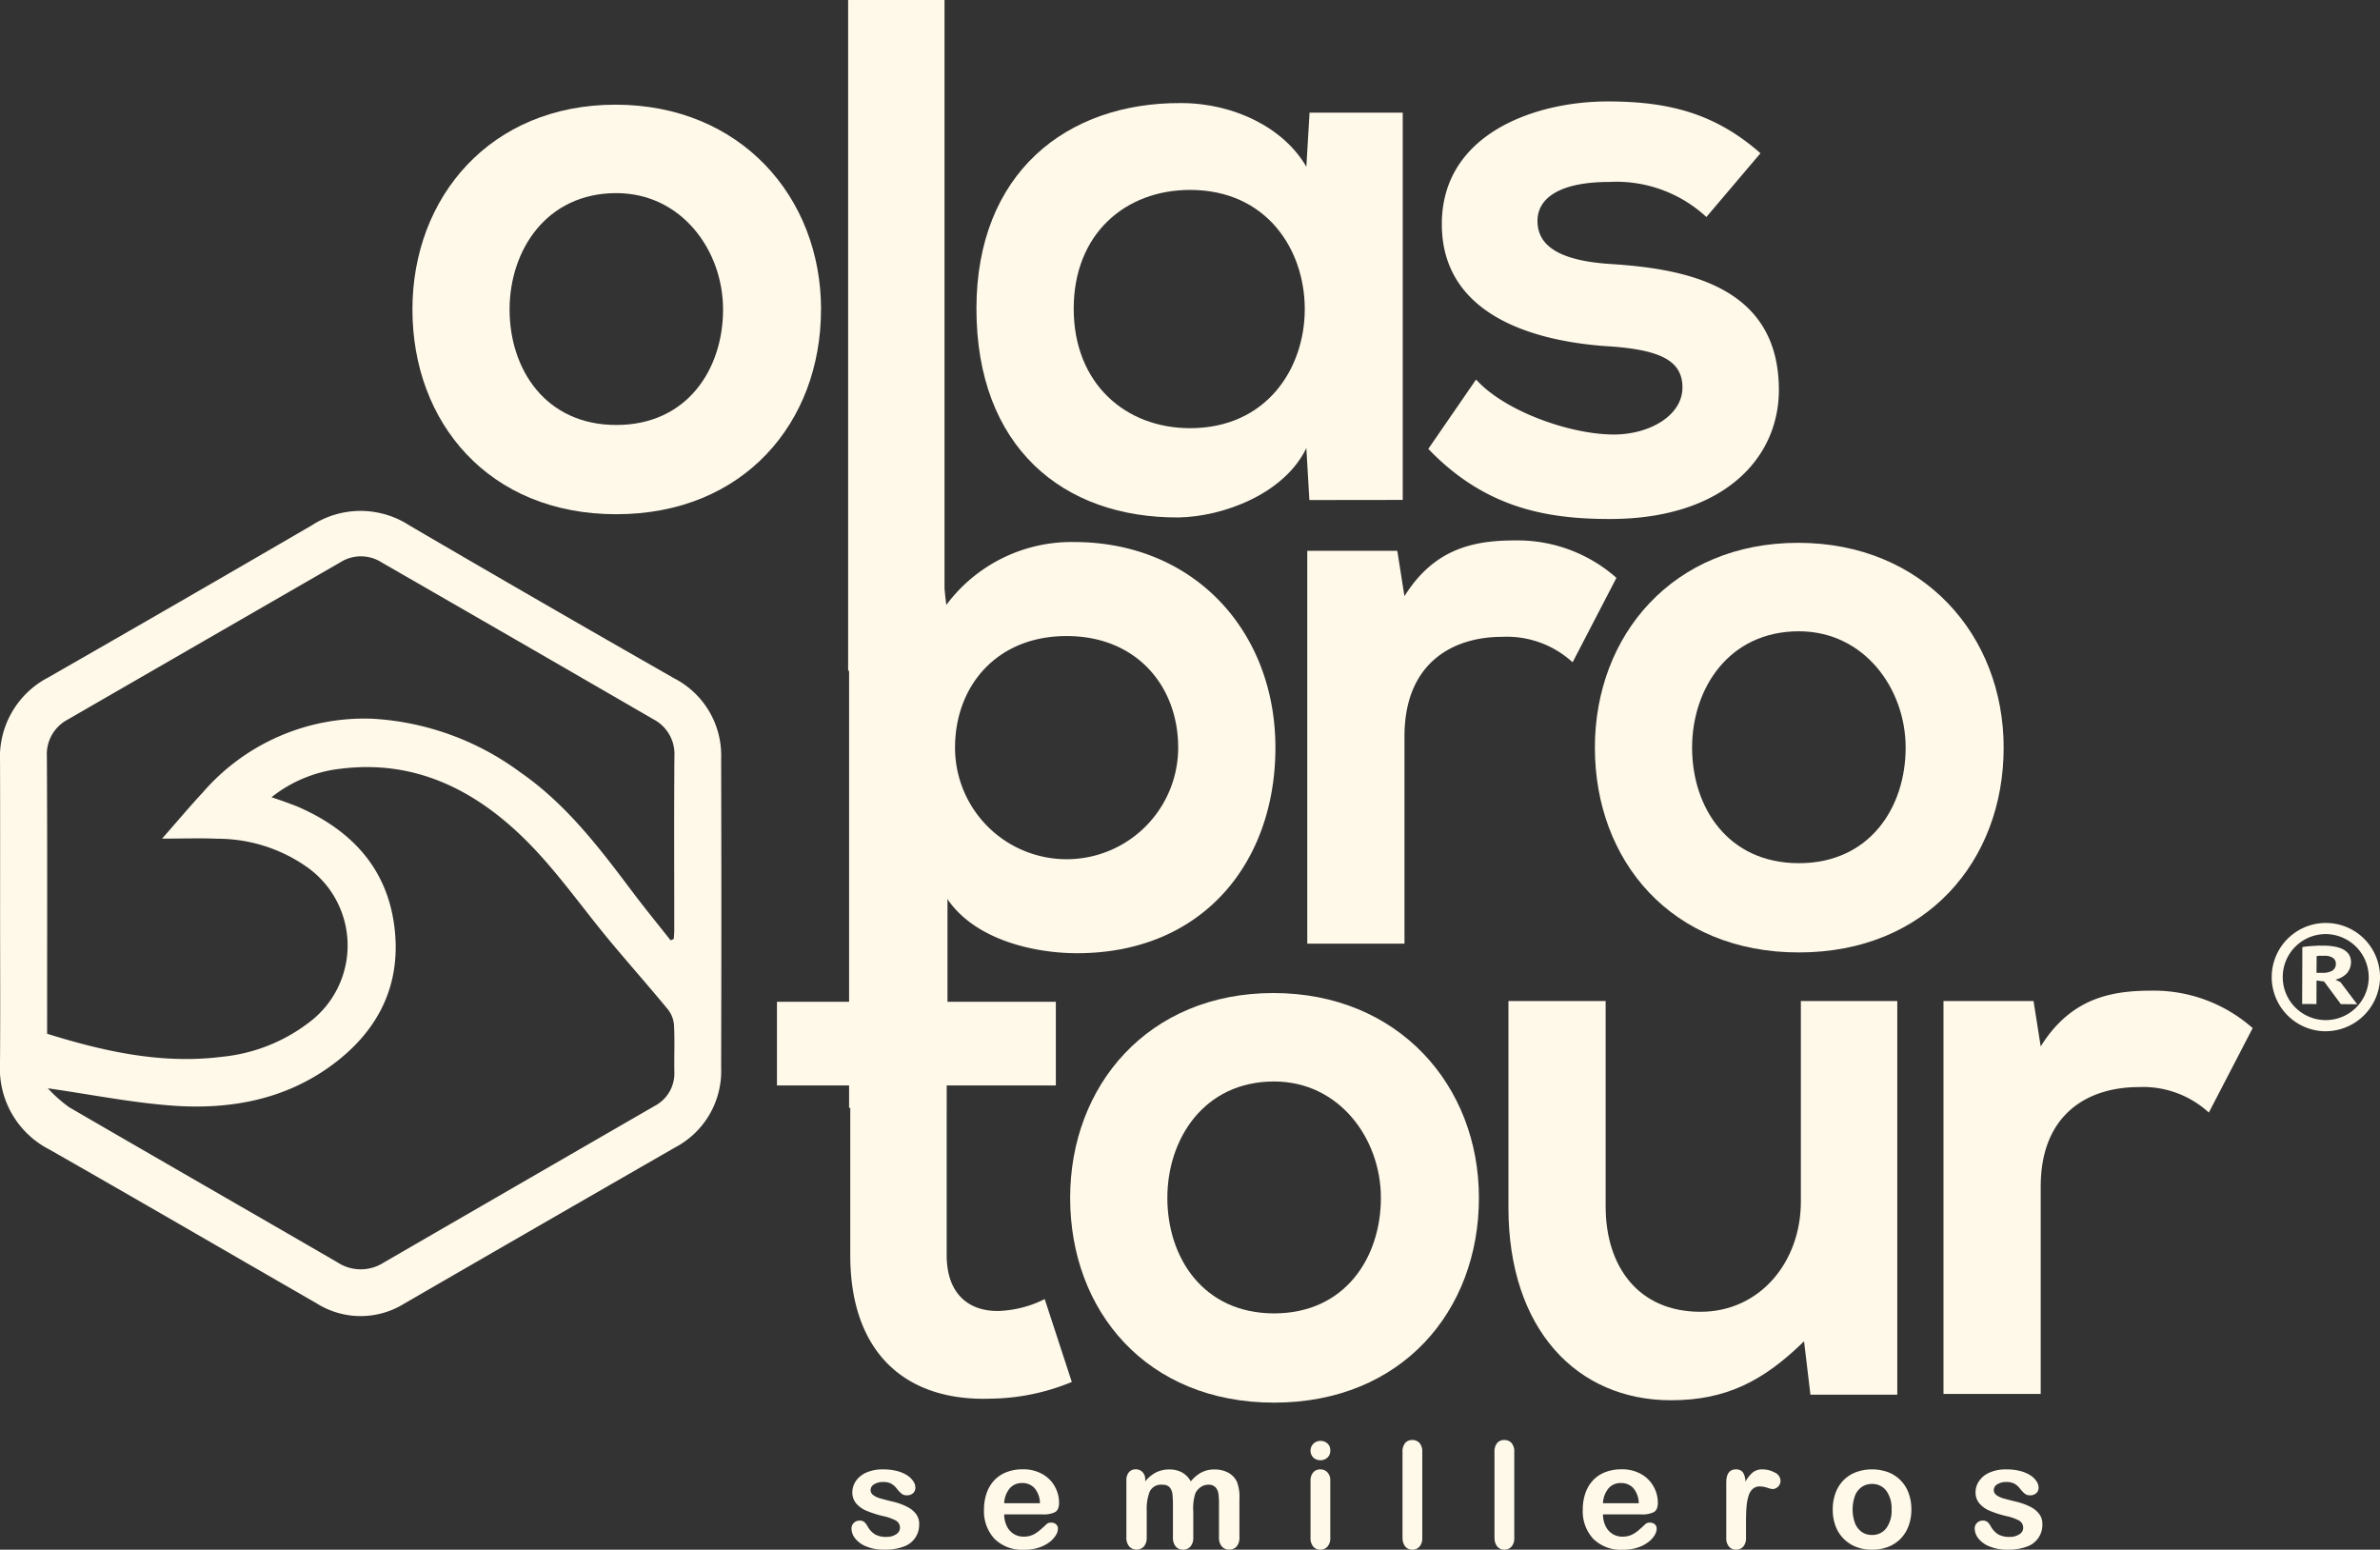
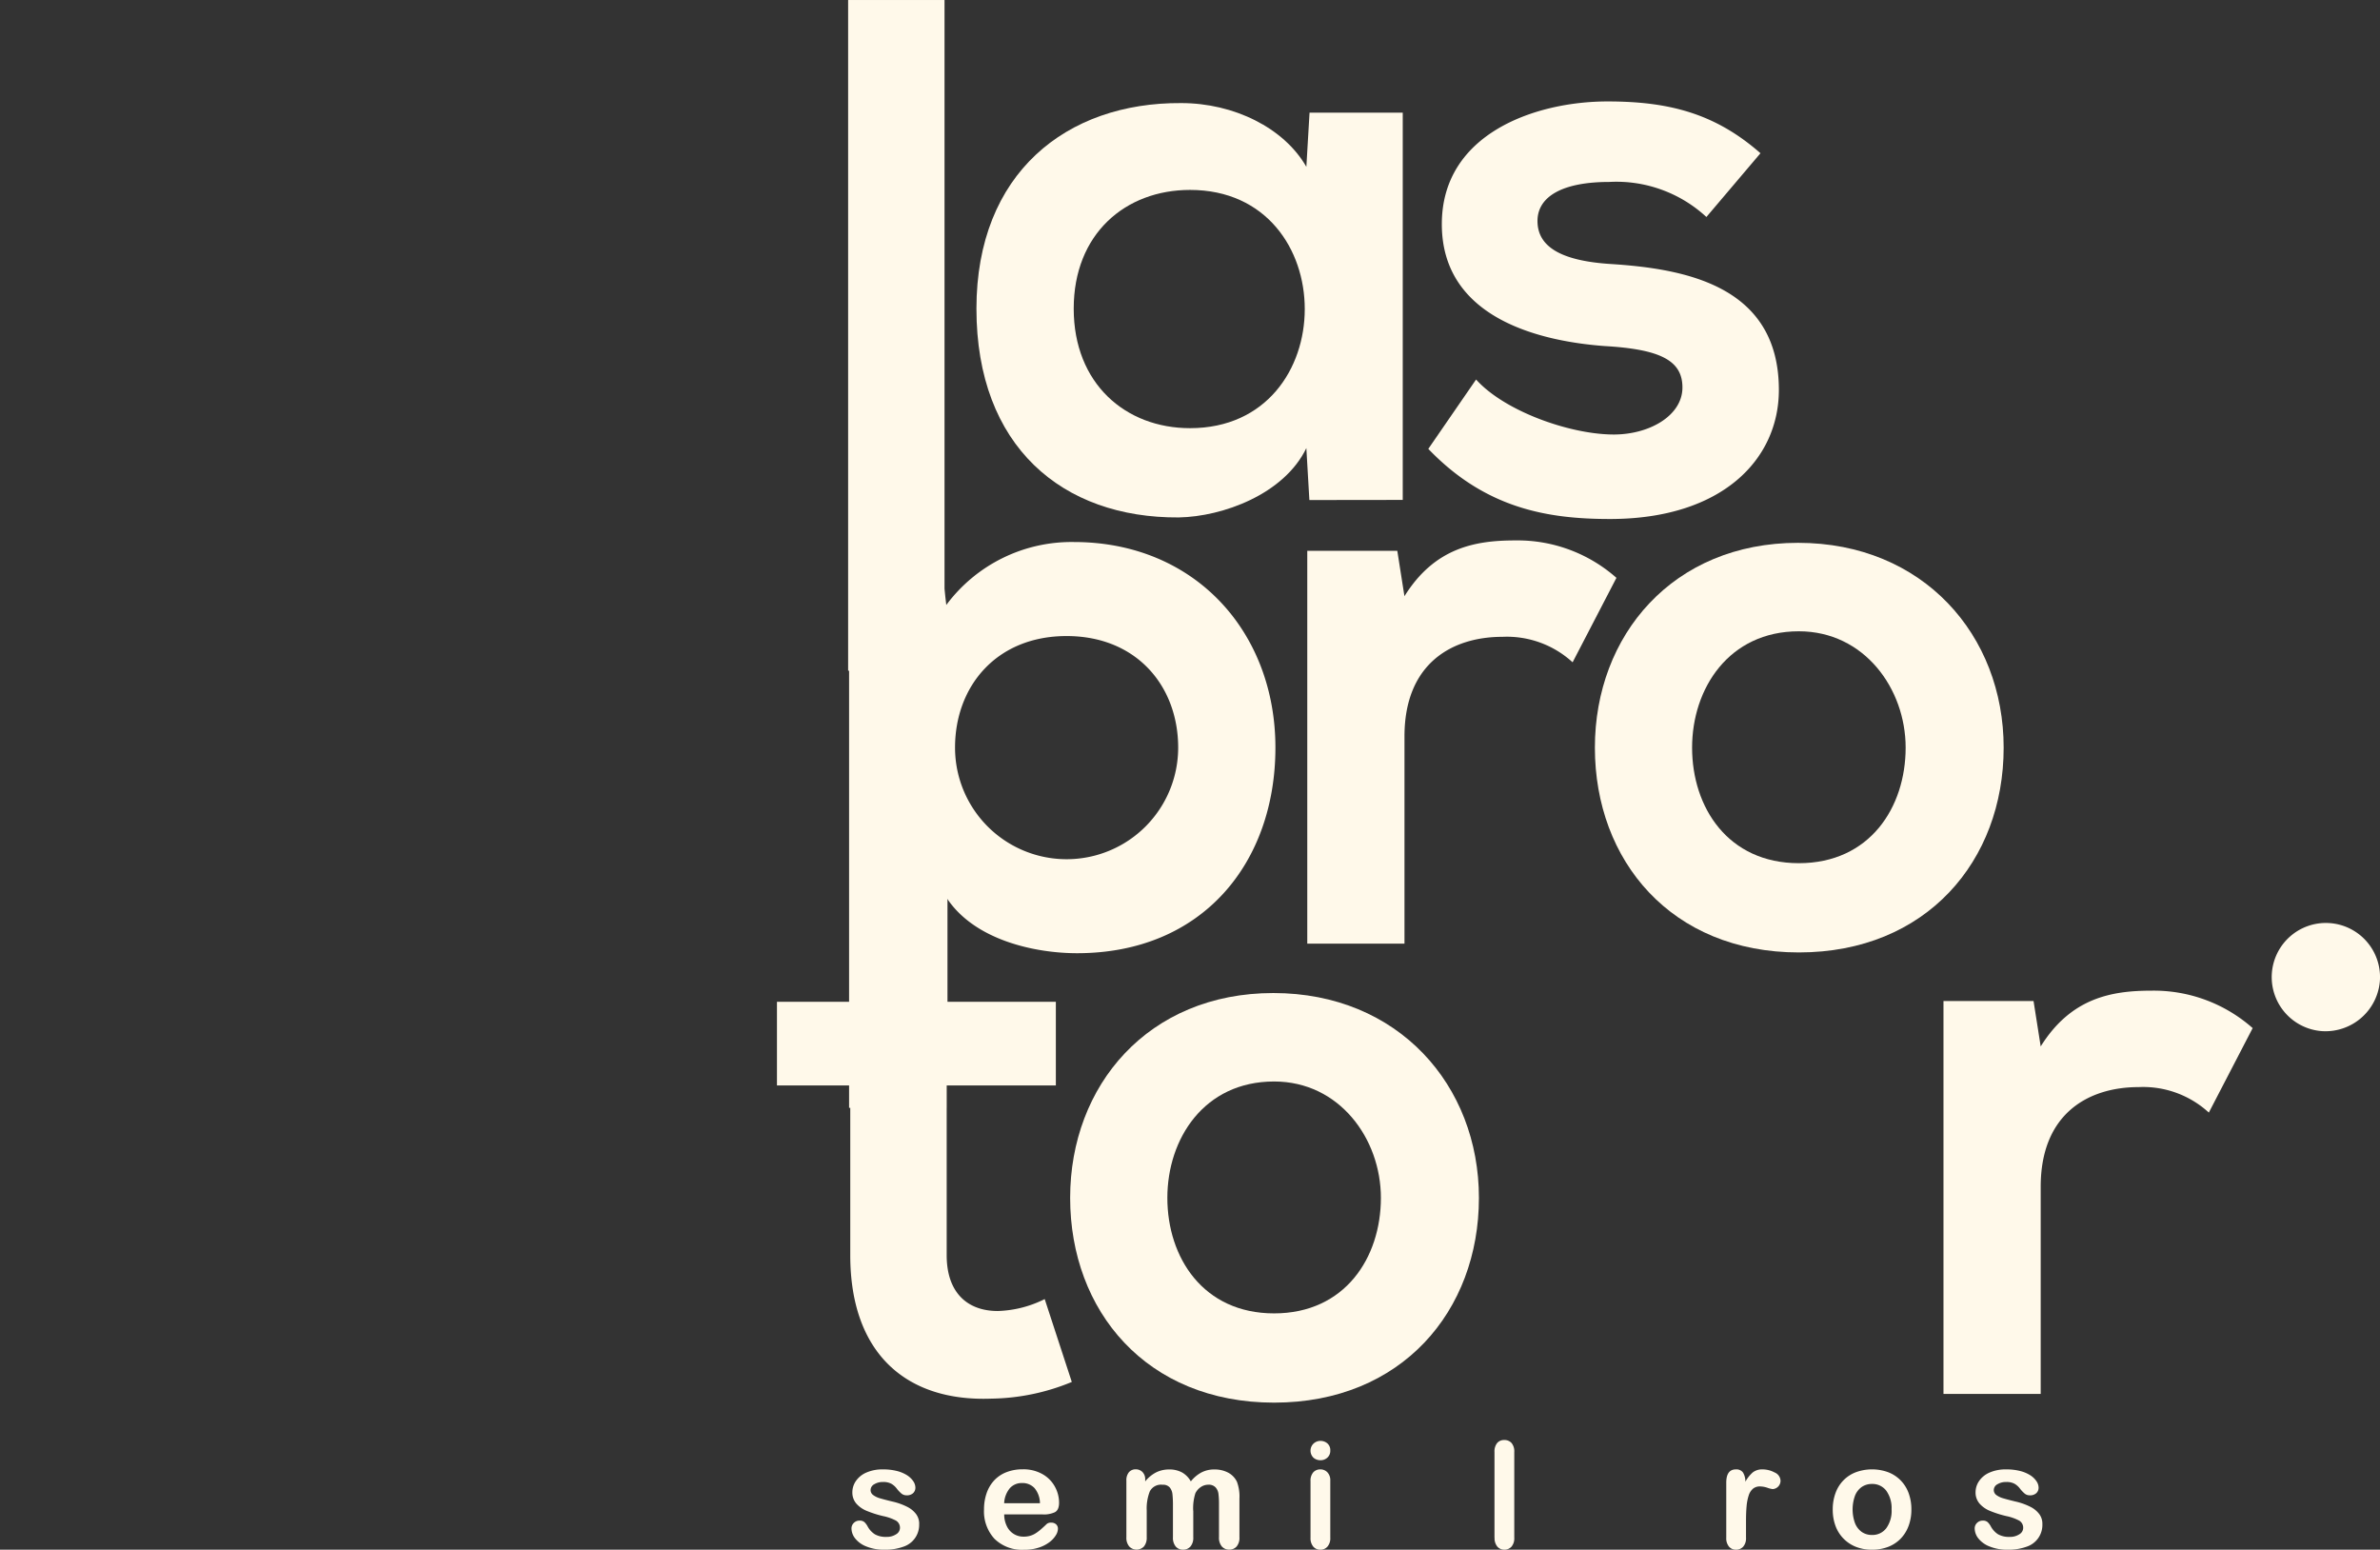
<svg xmlns="http://www.w3.org/2000/svg" id="Grupo_323" data-name="Grupo 323" width="199.67" height="130" viewBox="0 0 199.67 130">
  <rect x="0" y="0" width="199.67" height="130" fill="#333333" stroke="none" />
  <defs>
    <clipPath id="clip-path">
      <rect id="Rectángulo_62" data-name="Rectángulo 62" width="199.67" height="130" fill="none" />
    </clipPath>
  </defs>
  <g id="Grupo_322" data-name="Grupo 322" clip-path="url(#clip-path)">
-     <path id="Trazado_420" data-name="Trazado 420" d="M77.674,28.191c0,9.491-6.484,17.178-17.177,17.178s-17.1-7.687-17.1-17.178c0-9.425,6.547-17.178,17.037-17.178s17.244,7.753,17.244,17.178m-26.131,0c0,5.013,3.007,9.691,8.954,9.691s8.956-4.679,8.956-9.691c0-4.946-3.477-9.759-8.956-9.759-5.879,0-8.954,4.813-8.954,9.759" transform="translate(-8.796 -2.232)" fill="#fff9ea" />
    <rect id="Rectángulo_61" data-name="Rectángulo 61" width="8.087" height="56.262" transform="translate(71.154 0.001)" fill="#fff9ea" />
    <path id="Trazado_421" data-name="Trazado 421" d="M130.691,11.648h7.819V44.135l-7.833.01-.254-4.357c-1.872,3.876-7.019,5.748-10.7,5.816-9.76.065-16.978-5.949-16.978-17.514,0-11.362,7.554-17.311,17.179-17.245,4.411,0,8.624,2.073,10.5,5.348ZM110.906,28.09c0,6.284,4.344,10.026,9.759,10.026,12.834,0,12.834-19.986,0-19.986-5.415,0-9.759,3.676-9.759,9.96" transform="translate(-20.827 -2.198)" fill="#fff9ea" />
    <path id="Trazado_422" data-name="Trazado 422" d="M173.622,20.367a11.118,11.118,0,0,0-8.154-2.94c-3.878,0-6.016,1.2-6.016,3.276,0,2.139,1.937,3.341,6.15,3.608,6.216.4,14.1,1.805,14.1,10.562,0,5.816-4.746,10.828-14.171,10.828-5.214,0-10.428-.867-15.24-5.882L154.3,34c2.339,2.607,7.687,4.545,11.363,4.612,3.076.067,5.949-1.537,5.949-3.945,0-2.271-1.87-3.207-6.551-3.475-6.216-.468-13.635-2.74-13.635-10.227,0-7.619,7.887-10.292,13.9-10.292,5.146,0,9.024,1,12.833,4.345Z" transform="translate(-30.464 -2.164)" fill="#fff9ea" />
    <path id="Trazado_423" data-name="Trazado 423" d="M89.344,104.493V57.764h7.621l.534,4.546a13.088,13.088,0,0,1,10.7-5.281c10.161,0,16.912,7.553,16.912,17.246,0,9.626-6.082,17.247-16.644,17.247-3.477,0-8.624-1.068-10.964-4.68v17.649Zm27.609-30.216c0-5.147-3.476-9.36-9.36-9.36s-9.36,4.212-9.36,9.36a9.36,9.36,0,0,0,18.72,0" transform="translate(-18.11 -11.56)" fill="#fff9ea" />
    <path id="Trazado_424" data-name="Trazado 424" d="M145.108,57.73l.6,3.811c2.539-4.078,5.949-4.68,9.292-4.68A12.513,12.513,0,0,1,163.493,60l-3.677,7.085a8.155,8.155,0,0,0-5.883-2.138c-4.279,0-8.222,2.272-8.222,8.356V90.687h-8.156V57.73Z" transform="translate(-27.882 -11.526)" fill="#fff9ea" />
    <path id="Trazado_425" data-name="Trazado 425" d="M202.114,74.293c0,9.493-6.484,17.181-17.18,17.181S167.82,83.786,167.82,74.293c0-9.425,6.551-17.18,17.046-17.18s17.248,7.755,17.248,17.18m-26.139,0c0,5.014,3.008,9.694,8.958,9.694s8.958-4.679,8.958-9.694c0-4.946-3.476-9.759-8.958-9.759-5.883,0-8.958,4.813-8.958,9.759" transform="translate(-34.017 -11.577)" fill="#fff9ea" />
    <path id="Trazado_426" data-name="Trazado 426" d="M96.061,93.665v9.359h9.092v7.018H95.994v14.24c0,3.143,1.739,4.68,4.279,4.68a9.327,9.327,0,0,0,3.944-1l2.274,6.952a18.244,18.244,0,0,1-6.754,1.4c-7.152.269-11.832-3.81-11.832-12.032v-14.24h-6.15v-7.018h6.15v-8.49Z" transform="translate(-16.572 -18.986)" fill="#fff9ea" />
    <path id="Trazado_427" data-name="Trazado 427" d="M146.9,121.661c0,9.493-6.485,17.18-17.182,17.18s-17.112-7.688-17.112-17.18c0-9.426,6.551-17.18,17.046-17.18s17.248,7.754,17.248,17.18m-26.139,0c0,5.013,3.008,9.693,8.957,9.693s8.958-4.679,8.958-9.693c0-4.947-3.476-9.76-8.958-9.76-5.882,0-8.957,4.813-8.957,9.76" transform="translate(-22.826 -21.178)" fill="#fff9ea" />
-     <path id="Trazado_428" data-name="Trazado 428" d="M166.879,105.319v17.247c0,5.014,2.74,8.824,7.955,8.824,5.013,0,8.422-4.211,8.422-9.225V105.319h8.089v33.024h-7.287l-.534-4.479c-3.409,3.342-6.552,4.947-11.164,4.947-7.889,0-13.637-5.95-13.637-16.177V105.319Z" transform="translate(-32.173 -21.348)" fill="#fff9ea" />
    <path id="Trazado_429" data-name="Trazado 429" d="M212.056,105.1l.6,3.81c2.54-4.077,5.95-4.679,9.292-4.679a12.51,12.51,0,0,1,8.491,3.141l-3.677,7.086a8.145,8.145,0,0,0-5.882-2.138c-4.279,0-8.223,2.272-8.223,8.354v17.383H204.5V105.1Z" transform="translate(-41.452 -21.127)" fill="#fff9ea" />
-     <path id="Trazado_430" data-name="Trazado 430" d="M243.245,106.182a4.543,4.543,0,1,1,4.844-4.288,4.58,4.58,0,0,1-4.844,4.288m.445-8.14a3.608,3.608,0,1,0,3.455,3.8,3.633,3.633,0,0,0-3.455-3.8" transform="translate(-48.424 -19.682)" fill="#fff9ea" />
+     <path id="Trazado_430" data-name="Trazado 430" d="M243.245,106.182a4.543,4.543,0,1,1,4.844-4.288,4.58,4.58,0,0,1-4.844,4.288m.445-8.14" transform="translate(-48.424 -19.682)" fill="#fff9ea" />
    <path id="Trazado_431" data-name="Trazado 431" d="M242.257,99.616a3.822,3.822,0,0,1,.446-.06c.148-.02.3-.028.46-.036s.308-.023.454-.026.271.006.393,0a4.917,4.917,0,0,1,.852.065,2.83,2.83,0,0,1,.746.21,1.509,1.509,0,0,1,.531.427,1.206,1.206,0,0,1,.2.667,1.439,1.439,0,0,1-.367.974,1.933,1.933,0,0,1-.942.508l.425.212,1.4,1.855-1.368-.012-1.409-1.9-.63-.082-.008,1.976-1.2-.006Zm1.839.73c-.121-.006-.246,0-.36-.006a1.837,1.837,0,0,0-.281.036l-.01,1.4.527,0a1.631,1.631,0,0,0,.795-.179.662.662,0,0,0,.3-.6.558.558,0,0,0-.246-.474,1.177,1.177,0,0,0-.723-.176" transform="translate(-49.101 -20.167)" fill="#fff9ea" />
    <path id="Trazado_432" data-name="Trazado 432" d="M95.271,159.17a1.918,1.918,0,0,1-1.319,1.914,4.418,4.418,0,0,1-1.588.253,3.849,3.849,0,0,1-1.528-.274,2.2,2.2,0,0,1-.941-.682,1.37,1.37,0,0,1-.3-.823.64.64,0,0,1,.194-.467.666.666,0,0,1,.491-.194.582.582,0,0,1,.4.126,1.416,1.416,0,0,1,.269.36,1.8,1.8,0,0,0,.609.662,1.846,1.846,0,0,0,.968.217,1.4,1.4,0,0,0,.816-.221.624.624,0,0,0,.319-.507.688.688,0,0,0-.331-.636,4.039,4.039,0,0,0-1.091-.383,8.933,8.933,0,0,1-1.391-.446,2.309,2.309,0,0,1-.859-.614,1.421,1.421,0,0,1-.321-.942,1.665,1.665,0,0,1,.3-.942,2.032,2.032,0,0,1,.876-.706,3.349,3.349,0,0,1,1.4-.265,4.617,4.617,0,0,1,1.157.133,2.911,2.911,0,0,1,.856.358,1.79,1.79,0,0,1,.521.5.978.978,0,0,1,.179.533.617.617,0,0,1-.192.469.756.756,0,0,1-.542.182.669.669,0,0,1-.435-.146,2.851,2.851,0,0,1-.409-.437,1.5,1.5,0,0,0-.443-.388,1.385,1.385,0,0,0-.692-.146,1.35,1.35,0,0,0-.745.192.555.555,0,0,0-.3.477.514.514,0,0,0,.218.427,1.831,1.831,0,0,0,.588.277c.248.072.587.162,1.02.266a5.373,5.373,0,0,1,1.259.45,2.1,2.1,0,0,1,.741.616,1.366,1.366,0,0,1,.251.81" transform="translate(-18.16 -31.337)" fill="#fff9ea" />
    <path id="Trazado_433" data-name="Trazado 433" d="M108.476,158.373h-3.24a2.192,2.192,0,0,0,.227,1,1.523,1.523,0,0,0,1.4.867,1.931,1.931,0,0,0,.543-.07,1.747,1.747,0,0,0,.476-.217,3.75,3.75,0,0,0,.427-.321c.129-.112.3-.266.5-.46a.549.549,0,0,1,.364-.108.6.6,0,0,1,.413.139.5.5,0,0,1,.157.394,1.072,1.072,0,0,1-.175.525,2.132,2.132,0,0,1-.531.577,3.038,3.038,0,0,1-.892.458,3.846,3.846,0,0,1-1.235.183,3.305,3.305,0,0,1-2.482-.911,3.392,3.392,0,0,1-.886-2.47,4.155,4.155,0,0,1,.217-1.363,3.043,3.043,0,0,1,.639-1.078,2.787,2.787,0,0,1,1.031-.688,3.693,3.693,0,0,1,1.359-.239,3.231,3.231,0,0,1,1.666.409,2.686,2.686,0,0,1,1.041,1.059,2.787,2.787,0,0,1,.344,1.324c0,.417-.118.686-.356.809a2.22,2.22,0,0,1-1.008.186m-3.24-.942h3a2.009,2.009,0,0,0-.458-1.27,1.369,1.369,0,0,0-1.046-.423,1.331,1.331,0,0,0-1.017.427,2.12,2.12,0,0,0-.482,1.265" transform="translate(-20.988 -31.335)" fill="#fff9ea" />
    <path id="Trazado_434" data-name="Trazado 434" d="M124.135,158.09v2.2a1.125,1.125,0,0,1-.238.782.8.8,0,0,1-.624.262.78.78,0,0,1-.609-.262,1.137,1.137,0,0,1-.235-.782v-2.641a8.421,8.421,0,0,0-.042-.971,1.048,1.048,0,0,0-.23-.567.744.744,0,0,0-.6-.222,1.056,1.056,0,0,0-1.07.558,3.925,3.925,0,0,0-.258,1.6v2.24a1.152,1.152,0,0,1-.233.78.852.852,0,0,1-1.233,0,1.121,1.121,0,0,1-.24-.78v-4.74a1.045,1.045,0,0,1,.214-.71.73.73,0,0,1,.569-.243.771.771,0,0,1,.567.228.849.849,0,0,1,.228.627v.158a2.887,2.887,0,0,1,.922-.759,2.433,2.433,0,0,1,1.092-.242,2.191,2.191,0,0,1,1.074.248,1.947,1.947,0,0,1,.74.753,2.9,2.9,0,0,1,.9-.756,2.292,2.292,0,0,1,1.063-.245,2.425,2.425,0,0,1,1.171.267,1.709,1.709,0,0,1,.735.765,3.541,3.541,0,0,1,.21,1.413v3.235a1.125,1.125,0,0,1-.236.782.8.8,0,0,1-.626.262.791.791,0,0,1-.615-.264,1.128,1.128,0,0,1-.239-.78v-2.786a6.508,6.508,0,0,0-.046-.856.983.983,0,0,0-.246-.54.782.782,0,0,0-.607-.219,1.115,1.115,0,0,0-.623.194,1.323,1.323,0,0,0-.458.522,4.137,4.137,0,0,0-.182,1.481" transform="translate(-24.025 -31.337)" fill="#fff9ea" />
    <path id="Trazado_435" data-name="Trazado 435" d="M138.734,153.223a.88.88,0,0,1-.592-.213.825.825,0,0,1,.006-1.18.848.848,0,0,1,.587-.229.875.875,0,0,1,.571.206.741.741,0,0,1,.249.6.759.759,0,0,1-.245.6.835.835,0,0,1-.575.216m.82,1.711v4.787a1.061,1.061,0,0,1-.238.752.776.776,0,0,1-.6.257.751.751,0,0,1-.592-.262,1.1,1.1,0,0,1-.228-.747v-4.739a1.065,1.065,0,0,1,.228-.74.767.767,0,0,1,.592-.25.792.792,0,0,1,.6.25.959.959,0,0,1,.238.692" transform="translate(-27.951 -30.729)" fill="#fff9ea" />
-     <path id="Trazado_436" data-name="Trazado 436" d="M147.577,159.7v-7.184a1.114,1.114,0,0,1,.221-.752.749.749,0,0,1,.6-.254.783.783,0,0,1,.607.25,1.091,1.091,0,0,1,.23.756V159.7a1.08,1.08,0,0,1-.234.756.787.787,0,0,1-.6.253.751.751,0,0,1-.592-.262,1.111,1.111,0,0,1-.226-.747" transform="translate(-29.914 -30.711)" fill="#fff9ea" />
    <path id="Trazado_437" data-name="Trazado 437" d="M157.256,159.7v-7.184a1.118,1.118,0,0,1,.222-.752.748.748,0,0,1,.6-.254.786.786,0,0,1,.608.25,1.087,1.087,0,0,1,.23.756V159.7a1.077,1.077,0,0,1-.234.756.785.785,0,0,1-.6.253.75.75,0,0,1-.591-.262,1.1,1.1,0,0,1-.228-.747" transform="translate(-31.876 -30.711)" fill="#fff9ea" />
-     <path id="Trazado_438" data-name="Trazado 438" d="M171.482,158.373h-3.24a2.213,2.213,0,0,0,.226,1,1.565,1.565,0,0,0,.589.649,1.547,1.547,0,0,0,.81.218,1.926,1.926,0,0,0,.543-.07,1.766,1.766,0,0,0,.478-.217,3.58,3.58,0,0,0,.424-.321c.129-.112.3-.266.5-.46a.547.547,0,0,1,.364-.108.6.6,0,0,1,.414.139.5.5,0,0,1,.156.394,1.08,1.08,0,0,1-.175.525,2.082,2.082,0,0,1-.531.577,3.053,3.053,0,0,1-.891.458,3.851,3.851,0,0,1-1.234.183,3.311,3.311,0,0,1-2.484-.911,3.4,3.4,0,0,1-.885-2.47,4.114,4.114,0,0,1,.218-1.363,3.028,3.028,0,0,1,.637-1.078,2.777,2.777,0,0,1,1.032-.688,3.7,3.7,0,0,1,1.359-.239,3.24,3.24,0,0,1,1.667.409,2.7,2.7,0,0,1,1.04,1.059,2.781,2.781,0,0,1,.346,1.324q0,.625-.358.809a2.22,2.22,0,0,1-1.008.186m-3.24-.942h3.005a2.019,2.019,0,0,0-.46-1.27,1.372,1.372,0,0,0-1.047-.423,1.329,1.329,0,0,0-1.016.427,2.125,2.125,0,0,0-.482,1.265" transform="translate(-33.759 -31.335)" fill="#fff9ea" />
    <path id="Trazado_439" data-name="Trazado 439" d="M183.3,158.945v1.383a1.068,1.068,0,0,1-.238.757.785.785,0,0,1-.6.252.756.756,0,0,1-.589-.256,1.092,1.092,0,0,1-.23-.753v-4.612q0-1.116.808-1.116a.679.679,0,0,1,.595.261,1.45,1.45,0,0,1,.2.773,2.921,2.921,0,0,1,.61-.773,1.269,1.269,0,0,1,.835-.261,2.15,2.15,0,0,1,1.014.261.783.783,0,0,1,.491.692.7.7,0,0,1-.662.7,2.035,2.035,0,0,1-.441-.112,2.055,2.055,0,0,0-.614-.111.893.893,0,0,0-.595.191,1.207,1.207,0,0,0-.359.567,3.944,3.944,0,0,0-.176.9c-.033.347-.049.767-.049,1.265" transform="translate(-36.818 -31.337)" fill="#fff9ea" />
    <path id="Trazado_440" data-name="Trazado 440" d="M199.446,157.969a3.9,3.9,0,0,1-.232,1.365,3.067,3.067,0,0,1-.667,1.075,2.946,2.946,0,0,1-1.044.688,3.694,3.694,0,0,1-1.367.24,3.569,3.569,0,0,1-1.352-.244,2.991,2.991,0,0,1-1.708-1.762,3.914,3.914,0,0,1-.229-1.362,3.972,3.972,0,0,1,.232-1.379,2.97,2.97,0,0,1,.662-1.068,2.9,2.9,0,0,1,1.043-.683,3.948,3.948,0,0,1,2.72,0,2.96,2.96,0,0,1,1.05.692,3,3,0,0,1,.663,1.067,3.956,3.956,0,0,1,.229,1.367m-1.663,0a2.492,2.492,0,0,0-.446-1.578,1.453,1.453,0,0,0-1.2-.565,1.485,1.485,0,0,0-.856.253,1.6,1.6,0,0,0-.569.742,3.391,3.391,0,0,0,0,2.282,1.636,1.636,0,0,0,.564.744,1.473,1.473,0,0,0,.864.258,1.451,1.451,0,0,0,1.2-.568,2.485,2.485,0,0,0,.446-1.568" transform="translate(-39.09 -31.337)" fill="#fff9ea" />
    <path id="Trazado_441" data-name="Trazado 441" d="M213.461,159.17a1.918,1.918,0,0,1-1.319,1.914,4.418,4.418,0,0,1-1.588.253,3.855,3.855,0,0,1-1.528-.274,2.2,2.2,0,0,1-.942-.682,1.369,1.369,0,0,1-.3-.823.637.637,0,0,1,.194-.467.666.666,0,0,1,.491-.194.578.578,0,0,1,.4.126,1.415,1.415,0,0,1,.268.36,1.811,1.811,0,0,0,.609.662,1.851,1.851,0,0,0,.97.217,1.4,1.4,0,0,0,.816-.221.622.622,0,0,0,.319-.507.688.688,0,0,0-.331-.636,4.049,4.049,0,0,0-1.091-.383,9.075,9.075,0,0,1-1.393-.446,2.3,2.3,0,0,1-.857-.614,1.417,1.417,0,0,1-.322-.942,1.659,1.659,0,0,1,.3-.942,2.03,2.03,0,0,1,.875-.706,3.353,3.353,0,0,1,1.4-.265,4.628,4.628,0,0,1,1.158.133,2.923,2.923,0,0,1,.855.358,1.771,1.771,0,0,1,.521.5.978.978,0,0,1,.179.533.617.617,0,0,1-.192.469.76.76,0,0,1-.543.182.66.66,0,0,1-.433-.146,2.773,2.773,0,0,1-.41-.437,1.513,1.513,0,0,0-.444-.388,1.391,1.391,0,0,0-.692-.146,1.354,1.354,0,0,0-.745.192.554.554,0,0,0-.3.477.514.514,0,0,0,.218.427,1.831,1.831,0,0,0,.588.277c.247.072.587.162,1.019.266a5.394,5.394,0,0,1,1.26.45,2.105,2.105,0,0,1,.741.616,1.36,1.36,0,0,1,.251.81" transform="translate(-42.117 -31.337)" fill="#fff9ea" />
-     <path id="Trazado_442" data-name="Trazado 442" d="M.008,87.561c0-4.266.009-8.533-.006-12.8a7.518,7.518,0,0,1,4.038-7.03q11.082-6.345,22.119-12.766a7.513,7.513,0,0,1,8.187.008q11.079,6.477,22.23,12.835A7.272,7.272,0,0,1,60.5,74.523q.036,12.975,0,25.95a7.231,7.231,0,0,1-3.833,6.663q-11.377,6.537-22.74,13.109a6.919,6.919,0,0,1-7.342,0C19.1,115.939,11.641,111.6,4.139,107.323A7.622,7.622,0,0,1,0,100.125c.032-4.188.008-8.376.008-12.564M56.261,89.78c.089-.039.179-.077.268-.118.014-.257.038-.514.038-.772,0-4.852-.026-9.706.013-14.558a3.283,3.283,0,0,0-1.746-3.088q-11.4-6.6-22.811-13.164a3.217,3.217,0,0,0-3.443-.03Q17.12,64.657,5.662,71.271a3.281,3.281,0,0,0-1.729,3.093c.042,7.395.02,14.792.02,22.187v1.064c4.844,1.509,9.664,2.568,14.7,1.93a14.307,14.307,0,0,0,7.293-2.893,8.055,8.055,0,0,0-.056-12.923,13.031,13.031,0,0,0-7.659-2.472c-1.43-.065-2.863-.011-4.633-.011,1.28-1.455,2.323-2.7,3.424-3.882A17.921,17.921,0,0,1,31.272,71.19a23.042,23.042,0,0,1,12.369,4.486c3.869,2.676,6.646,6.347,9.421,10.037,1.036,1.38,2.131,2.713,3.2,4.067M4.018,102.2A12.15,12.15,0,0,0,5.8,103.778c7.5,4.359,15.019,8.669,22.521,13.021a3.56,3.56,0,0,0,3.866.013q11.36-6.572,22.727-13.136a3.087,3.087,0,0,0,1.66-2.9c-.022-1.291.04-2.584-.028-3.872a2.417,2.417,0,0,0-.511-1.329c-1.589-1.929-3.248-3.8-4.849-5.721-2.35-2.82-4.461-5.875-7.048-8.453-4.22-4.2-9.265-6.779-15.483-6.026a11.341,11.341,0,0,0-5.878,2.4c.55.189.907.3,1.26.435.4.149.808.293,1.2.471,4.23,1.911,7.131,4.983,7.811,9.673.73,5.03-1.251,9.038-5.321,11.979-3.954,2.856-8.525,3.655-13.254,3.313-3.4-.246-6.772-.926-10.45-1.453" transform="translate(0 -10.897)" fill="#fff9ea" fill-rule="evenodd" />
  </g>
</svg>